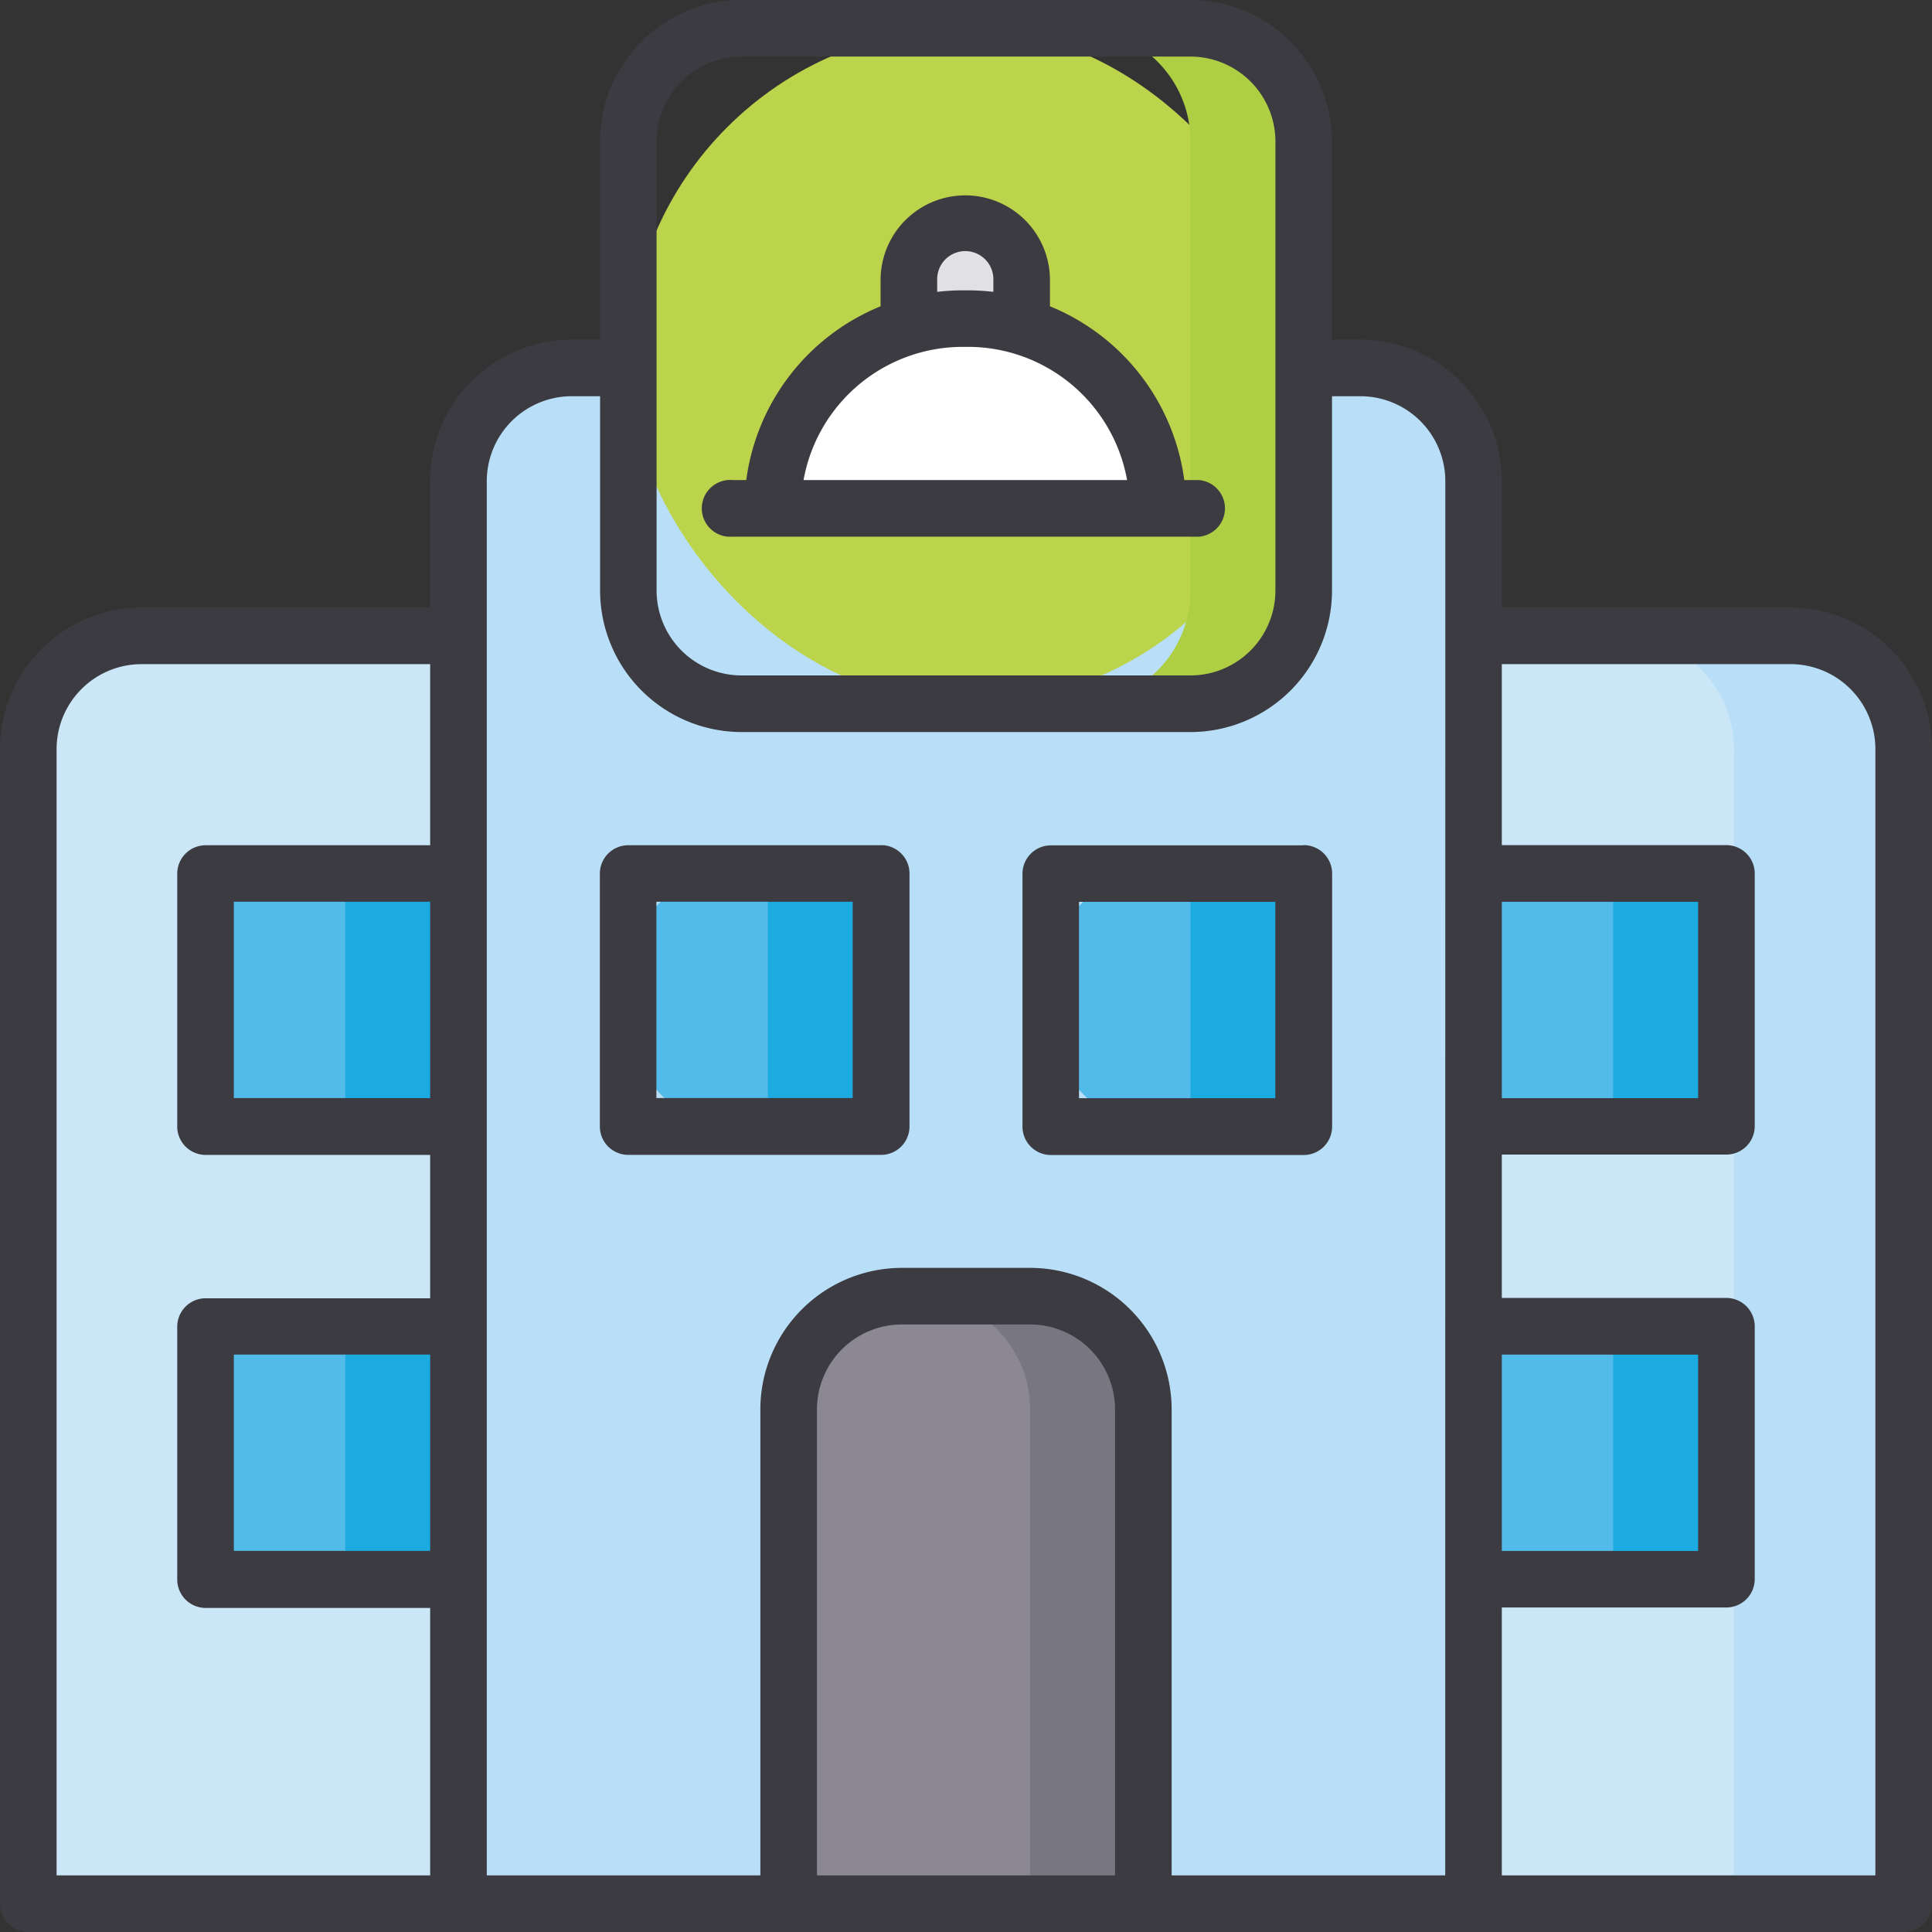
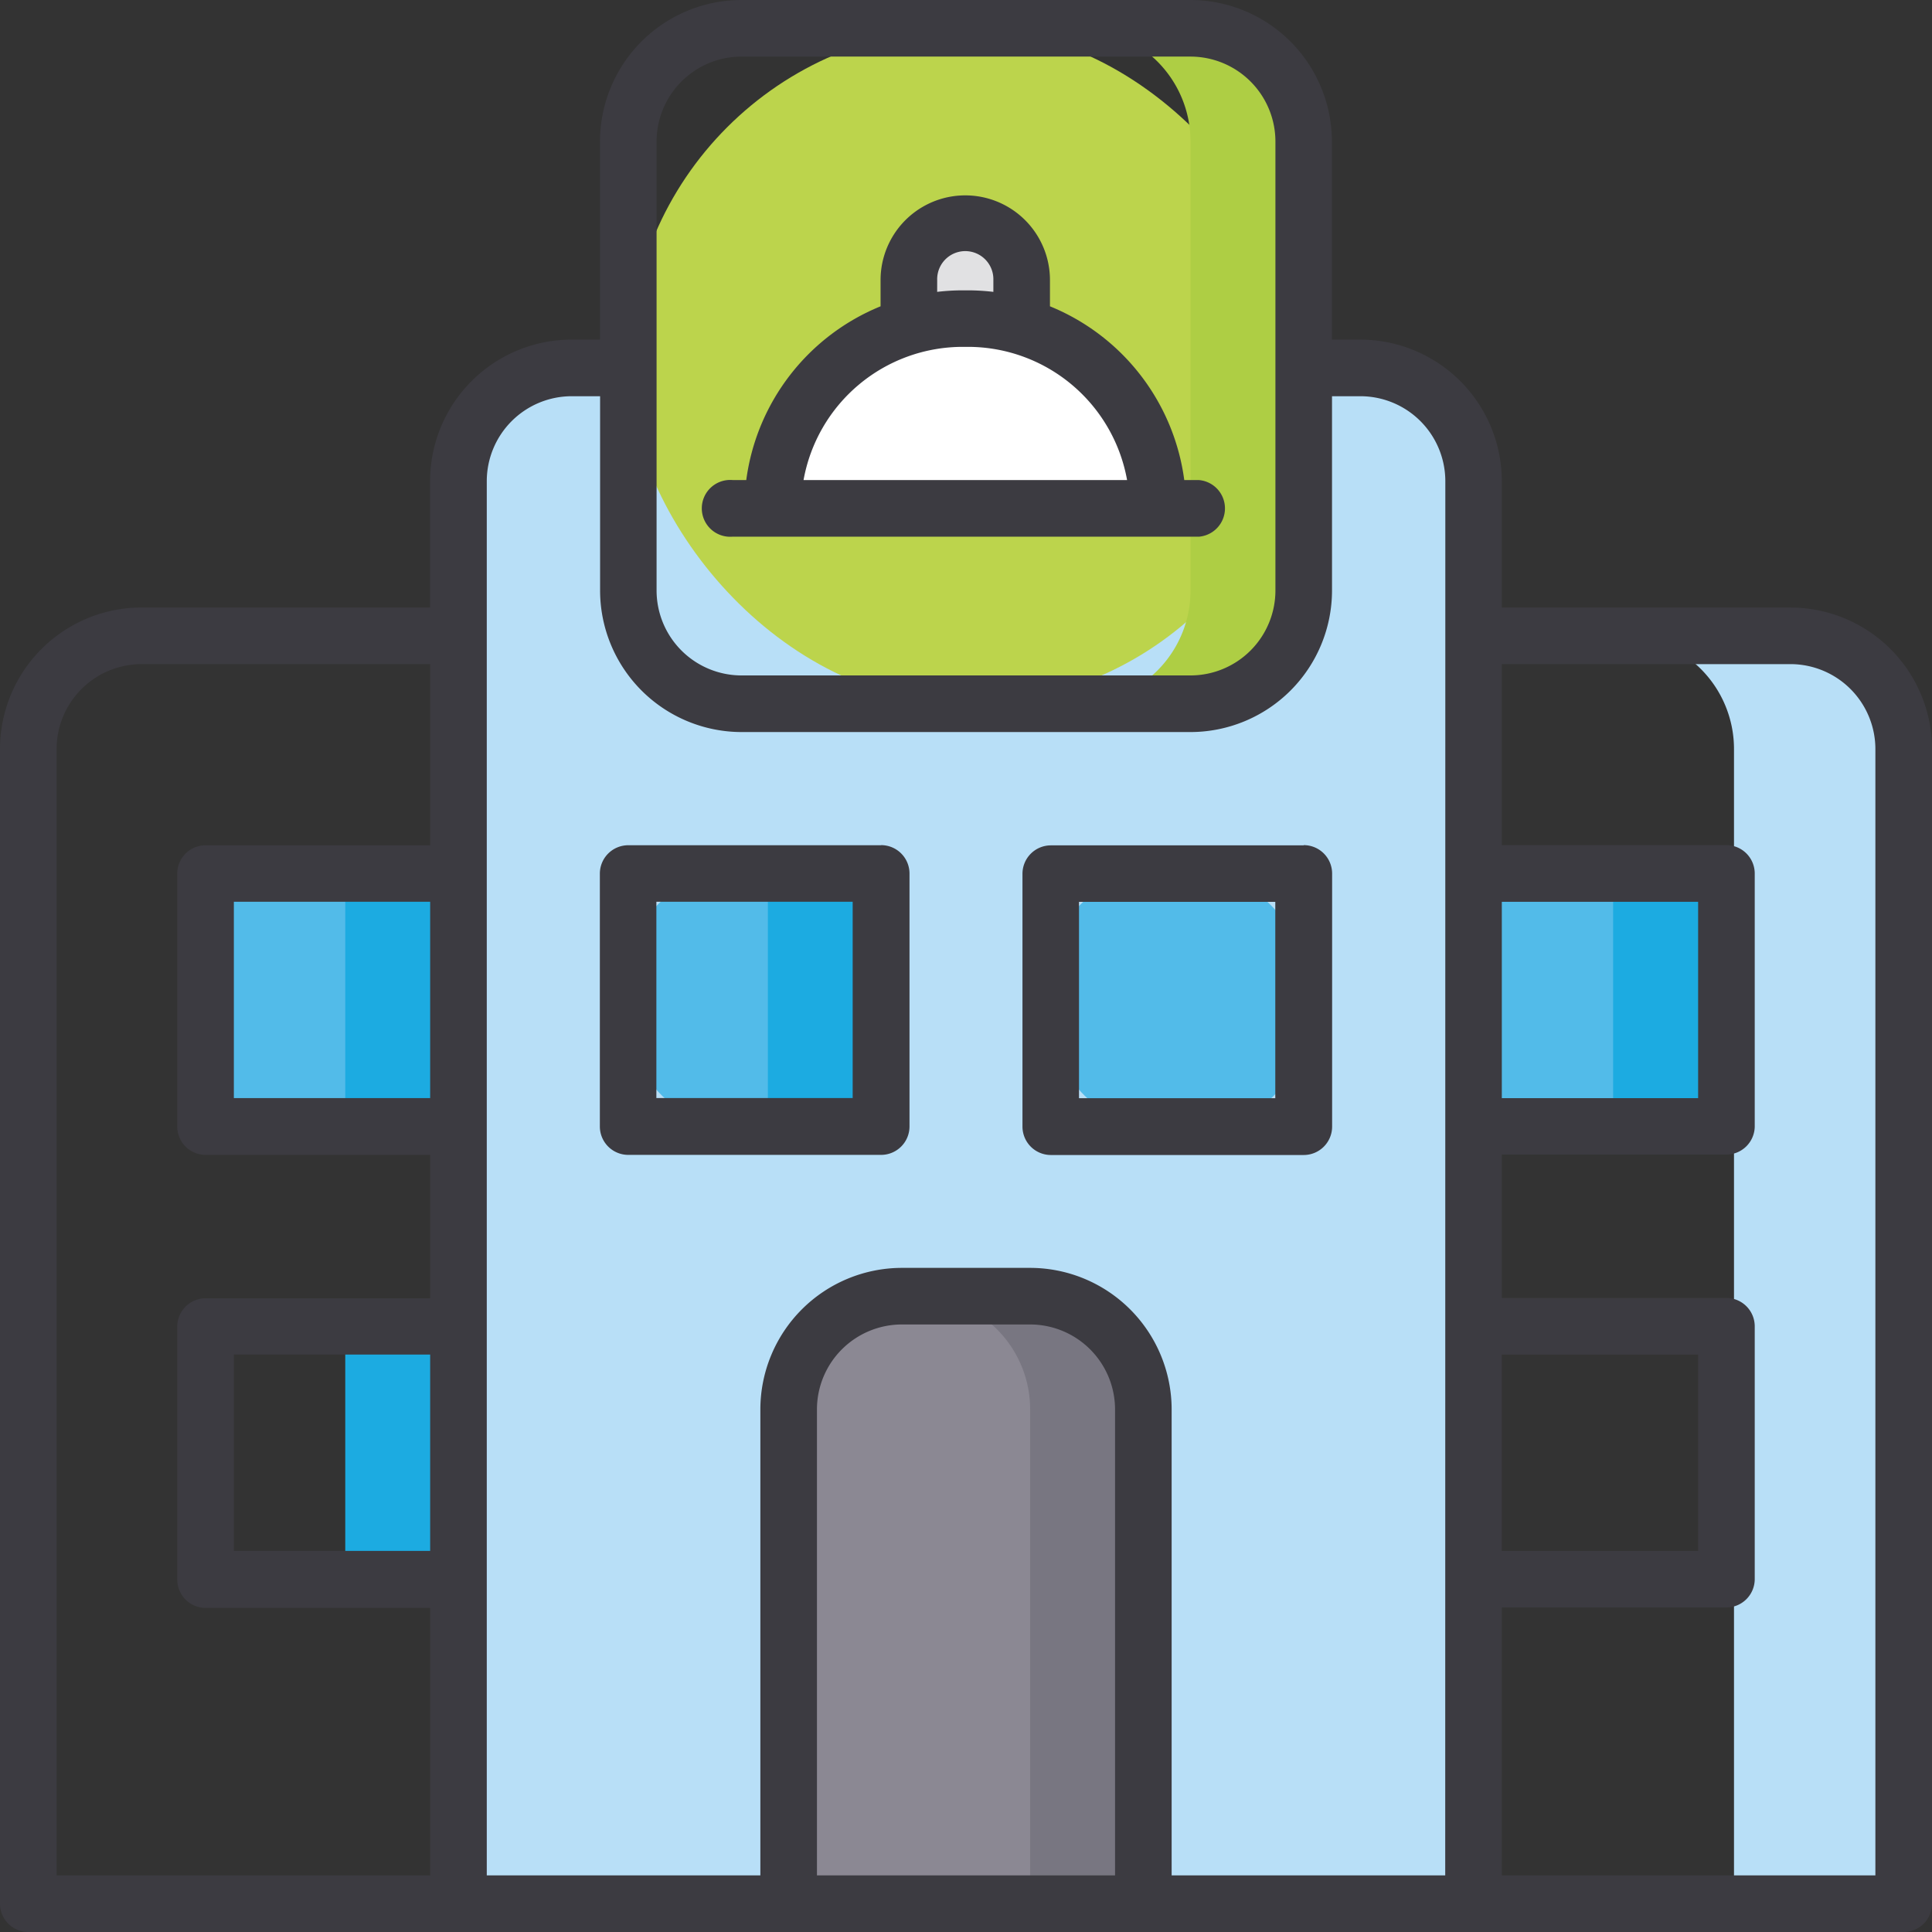
<svg xmlns="http://www.w3.org/2000/svg" id="Group_272" data-name="Group 272" width="74.799" height="74.799" viewBox="0 0 74.799 74.799">
  <rect x="0" y="0" width="74.799" height="74.799" fill="#333333" stroke="none" />
-   <path id="Path_667" data-name="Path 667" d="M11.883,168.5H29.268a4.383,4.383,0,0,1,4.383,4.383v44.7H7.5v-44.7A4.383,4.383,0,0,1,11.883,168.5Zm46.457,0H75.725a4.383,4.383,0,0,1,4.383,4.383v44.7H53.957v-44.7A4.383,4.383,0,0,1,58.34,168.5Z" transform="translate(-6.404 -143.884)" fill="#cae6f7" />
  <path id="Path_668" data-name="Path 668" d="M173.07,107.872H166.5a4.383,4.383,0,0,1,4.383,4.383v44.7h6.574v-44.7A4.383,4.383,0,0,0,173.07,107.872ZM125.883,97.5h30.533a4.383,4.383,0,0,1,4.383,4.383v55.076H121.5V101.883A4.383,4.383,0,0,1,125.883,97.5Z" transform="translate(-103.75 -83.256)" fill="#b8dff7" />
  <rect id="Rectangle_163" data-name="Rectangle 163" width="26.15" height="26.15" rx="13.075" transform="translate(24.324 1.096)" fill="#bcd44c" />
  <path id="Path_669" data-name="Path 669" d="M289.883,7.5H285.5a4.383,4.383,0,0,1,4.383,4.383V29.268A4.383,4.383,0,0,1,285.5,33.65h4.383a4.383,4.383,0,0,0,4.383-4.383V11.883A4.383,4.383,0,0,0,289.883,7.5Z" transform="translate(-243.791 -6.404)" fill="#aece44" />
  <path id="Path_670" data-name="Path 670" d="M243.056,59.274h0a2.183,2.183,0,0,1,2.183,2.183v1.97h-4.367v-1.97A2.183,2.183,0,0,1,243.056,59.274Z" transform="translate(-205.684 -50.615)" fill="#e1e1e3" />
  <path id="Path_671" data-name="Path 671" d="M212.137,84.425h.213a7.349,7.349,0,0,1,7.349,7.349h-14.91A7.349,7.349,0,0,1,212.137,84.425Z" transform="translate(-174.87 -72.091)" fill="#fff" />
  <path id="Path_672" data-name="Path 672" d="M213.383,343.5h4.967a4.383,4.383,0,0,1,4.383,4.383v19.138H209V347.883A4.383,4.383,0,0,1,213.383,343.5Z" transform="translate(-178.467 -293.318)" fill="#8b8893" />
  <path id="Path_673" data-name="Path 673" d="M247.383,343.5H243a4.383,4.383,0,0,1,4.383,4.383v19.138h4.383V347.883A4.383,4.383,0,0,0,247.383,343.5Z" transform="translate(-207.5 -293.318)" fill="#787681" />
  <rect id="Rectangle_164" data-name="Rectangle 164" width="9.788" height="9.788" rx="4" transform="translate(24.324 33.82)" fill="#52bbe9" />
  <path id="Path_674" data-name="Path 674" d="M203.883,231.5H199.5a.584.584,0,0,1,.584.584V240.7a.584.584,0,0,1-.584.584h4.383a.584.584,0,0,0,.584-.584v-8.619a.584.584,0,0,0-.584-.584Z" transform="translate(-170.355 -197.68)" fill="#1cabe1" />
  <rect id="Rectangle_165" data-name="Rectangle 165" width="9.788" height="9.788" rx="4" transform="translate(40.686 33.82)" fill="#52bbe9" />
-   <path id="Path_675" data-name="Path 675" d="M315.883,231.5H311.5a.584.584,0,0,1,.584.584V240.7a.584.584,0,0,1-.584.584h4.383a.584.584,0,0,0,.584-.584v-8.619A.584.584,0,0,0,315.883,231.5Z" transform="translate(-265.993 -197.68)" fill="#1cabe1" />
  <path id="Path_676" data-name="Path 676" d="M390.5,231.5h9.2a.584.584,0,0,1,.584.584V240.7a.584.584,0,0,1-.584.584h-9.2Z" transform="translate(-333.451 -197.68)" fill="#52bbe9" />
  <path id="Path_677" data-name="Path 677" d="M427.883,231.5H423.5a.584.584,0,0,1,.584.584V240.7a.584.584,0,0,1-.584.584h4.383a.584.584,0,0,0,.584-.584v-8.619A.584.584,0,0,0,427.883,231.5Z" transform="translate(-361.63 -197.68)" fill="#1cabe1" />
  <path id="Path_678" data-name="Path 678" d="M55.084,231.5h9.2v9.788h-9.2a.584.584,0,0,1-.584-.584v-8.619A.584.584,0,0,1,55.084,231.5Z" transform="translate(-46.538 -197.68)" fill="#52bbe9" />
  <rect id="Rectangle_166" data-name="Rectangle 166" width="4.383" height="9.788" transform="translate(13.367 33.82)" fill="#1cabe1" />
-   <path id="Path_679" data-name="Path 679" d="M390.5,351.5h9.2a.584.584,0,0,1,.584.584V360.7a.584.584,0,0,1-.584.584h-9.2Z" transform="translate(-333.451 -300.149)" fill="#52bbe9" />
-   <path id="Path_680" data-name="Path 680" d="M427.883,351.5H423.5a.584.584,0,0,1,.584.584V360.7a.584.584,0,0,1-.584.584h4.383a.584.584,0,0,0,.584-.584v-8.619A.584.584,0,0,0,427.883,351.5Z" transform="translate(-361.63 -300.149)" fill="#1cabe1" />
-   <path id="Path_681" data-name="Path 681" d="M55.084,351.5h9.2v9.788h-9.2a.584.584,0,0,1-.584-.584v-8.619A.584.584,0,0,1,55.084,351.5Z" transform="translate(-46.538 -300.149)" fill="#52bbe9" />
  <rect id="Rectangle_167" data-name="Rectangle 167" width="4.383" height="9.788" transform="translate(13.367 51.351)" fill="#1cabe1" />
  <path id="Path_682" data-name="Path 682" d="M34.112,32.724H24.324a1.1,1.1,0,0,0-1.1,1.1v9.788a1.1,1.1,0,0,0,1.1,1.1h9.788a1.1,1.1,0,0,0,1.1-1.1V33.82a1.1,1.1,0,0,0-1.1-1.1Zm-1.1,9.788h-7.6v-7.6h7.6Zm36.3-18.992H58.144V18.627a5.485,5.485,0,0,0-5.478-5.478h-1.1V5.478A5.485,5.485,0,0,0,46.092,0H28.707a5.485,5.485,0,0,0-5.478,5.478v7.67h-1.1a5.485,5.485,0,0,0-5.478,5.478v4.894H5.478A5.485,5.485,0,0,0,0,29V73.7a1.1,1.1,0,0,0,1.1,1.1H73.7a1.1,1.1,0,0,0,1.1-1.1V29a5.485,5.485,0,0,0-5.478-5.478ZM16.654,60.044h-7.6v-7.6h7.6Zm0-17.531h-7.6v-7.6h7.6Zm0-9.788H7.962a1.1,1.1,0,0,0-1.1,1.1v9.788a1.1,1.1,0,0,0,1.1,1.1h8.692v5.551H7.962a1.1,1.1,0,0,0-1.1,1.1v9.788a1.1,1.1,0,0,0,1.1,1.1h8.692V72.607H2.191V29a3.291,3.291,0,0,1,3.287-3.287H16.654ZM25.42,5.478a3.291,3.291,0,0,1,3.287-3.287H46.092a3.291,3.291,0,0,1,3.287,3.287V22.863a3.291,3.291,0,0,1-3.287,3.287H28.707a3.291,3.291,0,0,1-3.287-3.287ZM43.17,72.607H31.629V54.565a3.291,3.291,0,0,1,3.287-3.287h4.967a3.291,3.291,0,0,1,3.287,3.287Zm12.783,0H45.361V54.565a5.485,5.485,0,0,0-5.478-5.478H34.916a5.485,5.485,0,0,0-5.478,5.478V72.607H18.846V18.627a3.291,3.291,0,0,1,3.287-3.287h1.1v7.524a5.485,5.485,0,0,0,5.478,5.478H46.092a5.485,5.485,0,0,0,5.478-5.478V15.34h1.1a3.291,3.291,0,0,1,3.287,3.287Zm2.191-37.692h7.6v7.6h-7.6Zm0,17.531h7.6v7.6h-7.6ZM72.607,72.607H58.144V62.235h8.692a1.1,1.1,0,0,0,1.1-1.1V51.351a1.1,1.1,0,0,0-1.1-1.1H58.144V44.7h8.692a1.1,1.1,0,0,0,1.1-1.1V33.82a1.1,1.1,0,0,0-1.1-1.1H58.144V25.712H69.32A3.291,3.291,0,0,1,72.607,29ZM28.373,20.778H46.425a1.1,1.1,0,0,0,0-2.191H45.85a8.467,8.467,0,0,0-5.2-6.728V10.843a3.279,3.279,0,0,0-6.558,0v1.016a8.467,8.467,0,0,0-5.2,6.727h-.522a1.1,1.1,0,1,0,0,2.191Zm7.911-9.935a1.088,1.088,0,1,1,2.175,0V11.3a8.479,8.479,0,0,0-.981-.059h-.213a8.479,8.479,0,0,0-.982.059Zm.982,2.586h.213a6.263,6.263,0,0,1,6.157,5.157H31.11a6.263,6.263,0,0,1,6.157-5.157Zm13.208,19.3H40.686a1.1,1.1,0,0,0-1.1,1.1v9.788a1.1,1.1,0,0,0,1.1,1.1h9.788a1.1,1.1,0,0,0,1.1-1.1V33.82a1.1,1.1,0,0,0-1.1-1.1Zm-1.1,9.788h-7.6v-7.6h7.6Z" fill="#3c3b41" />
</svg>